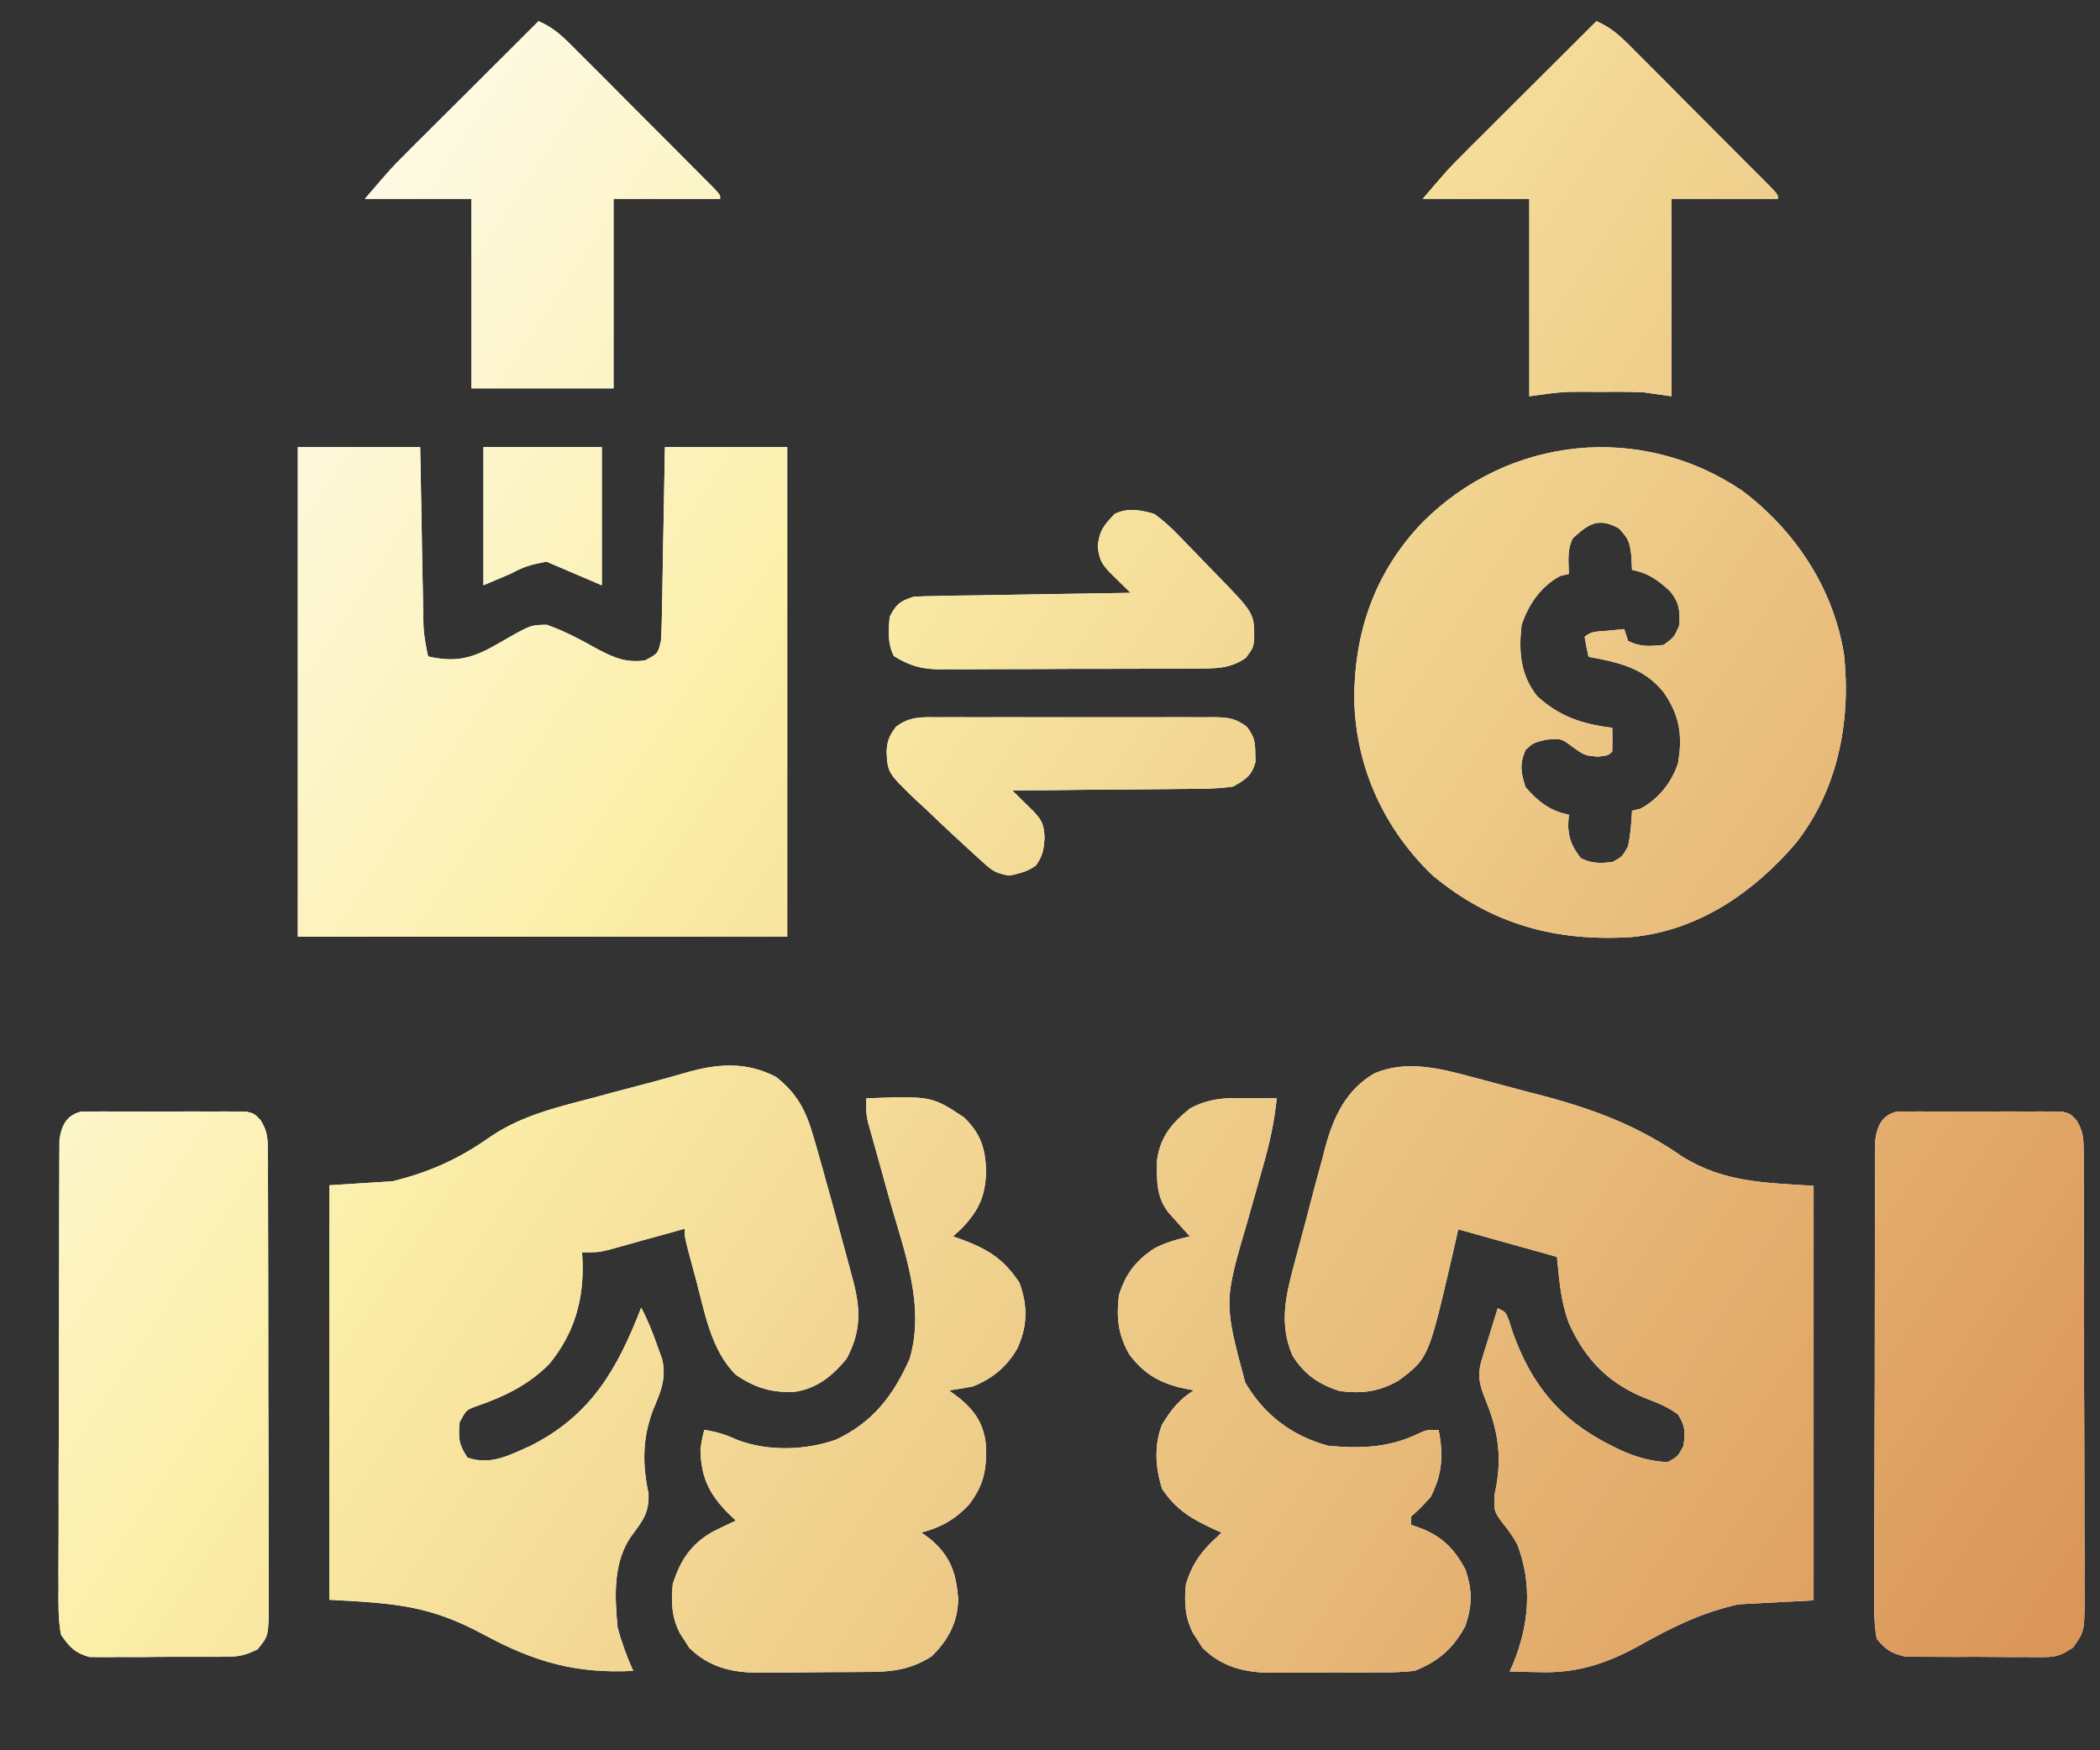
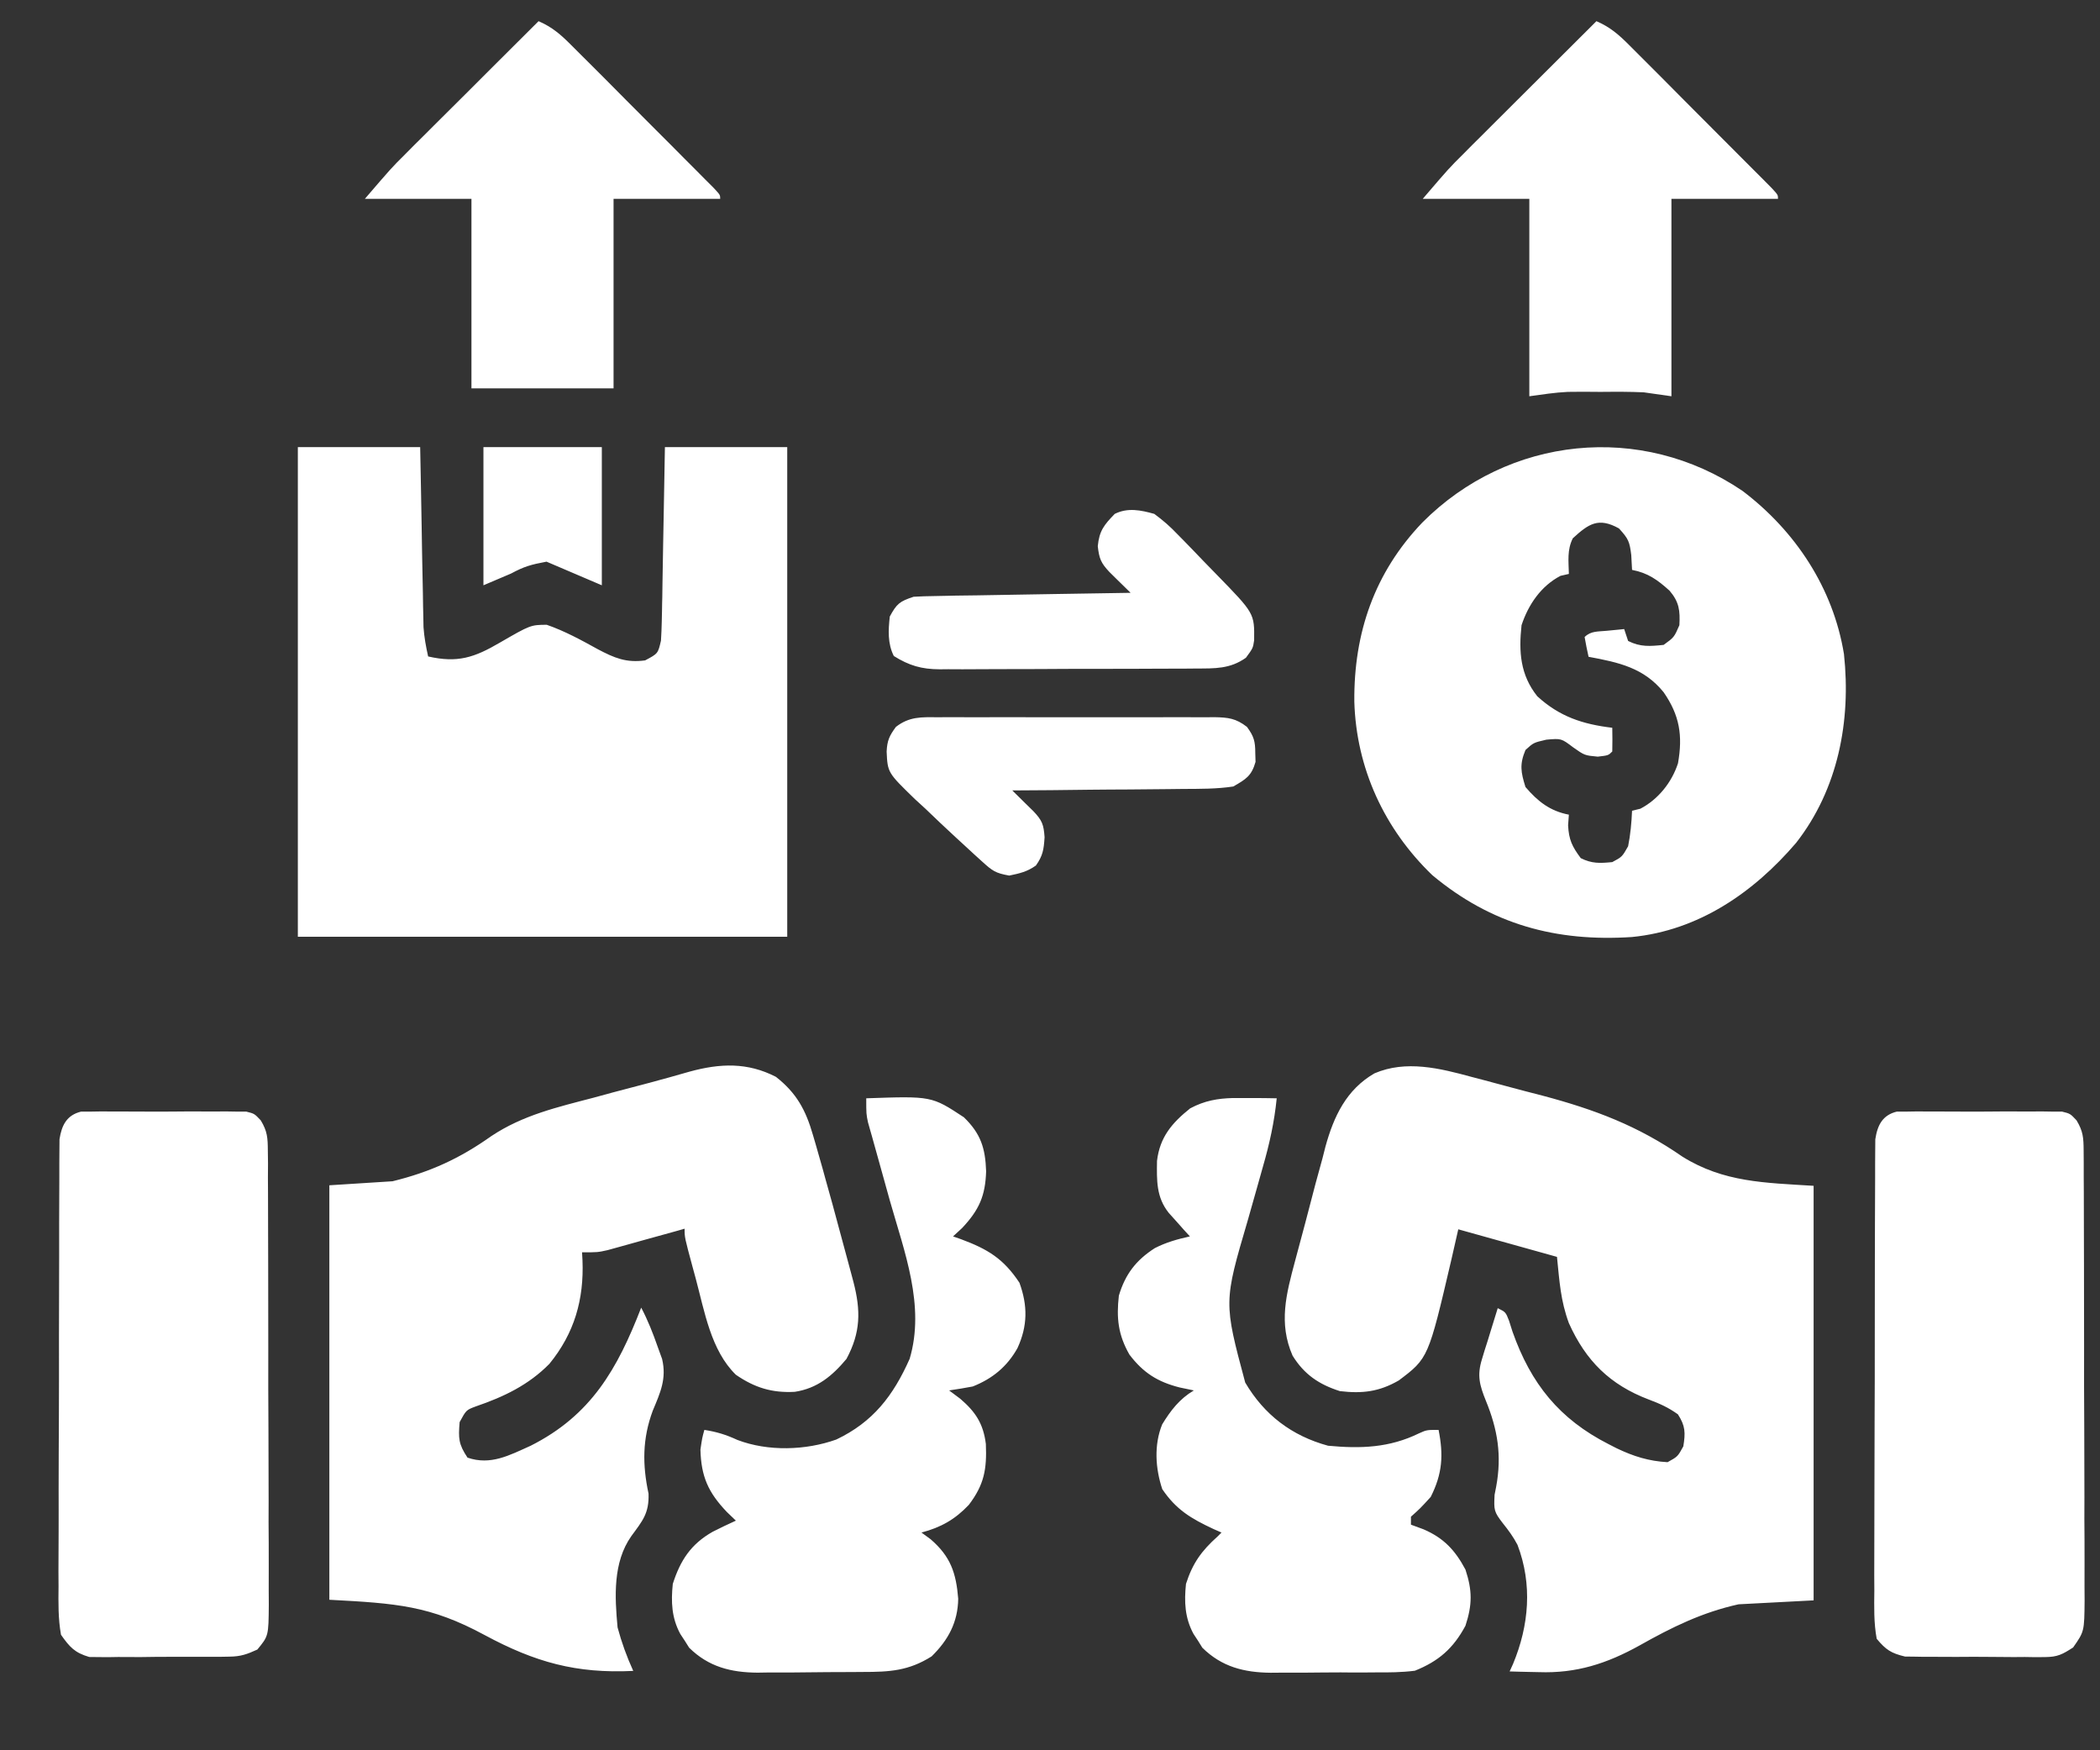
<svg xmlns="http://www.w3.org/2000/svg" width="24" height="20" viewBox="0 0 24 20" fill="none">
  <rect x="0" y="0" width="24" height="20" fill="#333333" stroke="none" />
  <path d="M14.591 12.55C14.564 12.82 14.509 13.069 14.434 13.329C14.411 13.409 14.389 13.491 14.366 13.571C14.331 13.696 14.296 13.821 14.26 13.945C13.985 14.88 13.985 14.88 14.231 15.798C14.448 16.167 14.763 16.407 15.178 16.52C15.551 16.555 15.879 16.544 16.218 16.378C16.305 16.339 16.306 16.339 16.441 16.339C16.498 16.627 16.485 16.84 16.351 17.105C16.23 17.238 16.229 17.238 16.125 17.331V17.422C16.172 17.439 16.22 17.456 16.269 17.475C16.5 17.575 16.629 17.712 16.748 17.935C16.827 18.174 16.827 18.337 16.748 18.577C16.609 18.836 16.442 18.982 16.17 19.091C16.021 19.11 15.873 19.111 15.723 19.11C15.68 19.111 15.637 19.111 15.593 19.111C15.503 19.112 15.412 19.111 15.322 19.11C15.184 19.11 15.047 19.112 14.909 19.113C14.822 19.113 14.734 19.113 14.646 19.113C14.605 19.114 14.564 19.114 14.522 19.114C14.218 19.111 13.963 19.047 13.741 18.828C13.725 18.802 13.708 18.776 13.692 18.749C13.675 18.723 13.657 18.697 13.64 18.67C13.54 18.485 13.533 18.303 13.554 18.099C13.63 17.862 13.731 17.722 13.915 17.557L13.96 17.512C13.93 17.499 13.9 17.485 13.869 17.472C13.612 17.352 13.443 17.252 13.283 17.016C13.204 16.778 13.187 16.511 13.282 16.276C13.38 16.116 13.48 15.985 13.644 15.888C13.563 15.871 13.563 15.871 13.481 15.854C13.23 15.79 13.066 15.687 12.908 15.479C12.778 15.252 12.758 15.06 12.787 14.805C12.86 14.56 12.984 14.399 13.198 14.262C13.329 14.195 13.456 14.16 13.599 14.128C13.577 14.104 13.554 14.079 13.531 14.054C13.503 14.021 13.473 13.989 13.444 13.956C13.401 13.909 13.401 13.908 13.357 13.859C13.213 13.679 13.22 13.486 13.223 13.265C13.255 12.994 13.394 12.831 13.602 12.665C13.768 12.576 13.918 12.552 14.087 12.547H14.36C14.437 12.547 14.514 12.549 14.591 12.55ZM9.9 12.55C10.647 12.524 10.647 12.524 11.016 12.767C11.209 12.954 11.261 13.12 11.27 13.384C11.261 13.666 11.19 13.825 10.996 14.032C10.962 14.064 10.927 14.095 10.892 14.128C10.922 14.138 10.952 14.149 10.983 14.16C11.287 14.273 11.469 14.382 11.651 14.658C11.746 14.919 11.745 15.151 11.628 15.405C11.51 15.616 11.342 15.754 11.117 15.843C11.028 15.86 10.937 15.875 10.847 15.888C10.889 15.919 10.931 15.951 10.974 15.983C11.148 16.132 11.238 16.267 11.267 16.5C11.279 16.789 11.248 16.965 11.072 17.196C10.915 17.362 10.754 17.453 10.531 17.512C10.566 17.537 10.6 17.562 10.635 17.588C10.865 17.786 10.927 17.975 10.951 18.268C10.947 18.537 10.837 18.741 10.647 18.927C10.384 19.093 10.166 19.105 9.862 19.105C9.798 19.106 9.797 19.106 9.732 19.106C9.641 19.107 9.551 19.107 9.46 19.107C9.322 19.108 9.185 19.11 9.047 19.111C8.959 19.112 8.871 19.111 8.782 19.111C8.721 19.112 8.721 19.112 8.658 19.113C8.354 19.111 8.098 19.047 7.876 18.828C7.86 18.802 7.844 18.776 7.827 18.75C7.81 18.724 7.792 18.698 7.775 18.671C7.675 18.486 7.668 18.303 7.689 18.099C7.775 17.83 7.896 17.644 8.145 17.503C8.233 17.459 8.32 17.416 8.41 17.376C8.376 17.344 8.342 17.311 8.307 17.277C8.093 17.053 8.013 16.871 8.005 16.564C8.025 16.429 8.025 16.429 8.05 16.339C8.191 16.361 8.298 16.394 8.428 16.454C8.777 16.587 9.209 16.574 9.558 16.449C9.978 16.249 10.209 15.948 10.396 15.527C10.576 14.921 10.335 14.302 10.17 13.72C10.131 13.581 10.092 13.442 10.054 13.303C10.03 13.217 10.006 13.131 9.982 13.045C9.971 13.006 9.961 12.967 9.949 12.928C9.935 12.877 9.935 12.877 9.92 12.825C9.9 12.73 9.9 12.73 9.9 12.55ZM15.708 12.265C16.068 12.11 16.457 12.207 16.82 12.306C16.863 12.317 16.906 12.328 16.95 12.34C17.041 12.364 17.131 12.389 17.222 12.413C17.359 12.45 17.497 12.486 17.634 12.521C18.227 12.679 18.721 12.865 19.228 13.217C19.7 13.511 20.169 13.515 20.727 13.55V18.287C20.444 18.302 20.161 18.317 19.869 18.332C19.453 18.424 19.109 18.593 18.74 18.801C18.366 19.009 18.015 19.123 17.585 19.107C17.553 19.107 17.521 19.106 17.488 19.105C17.409 19.104 17.331 19.101 17.253 19.099C17.266 19.07 17.279 19.042 17.292 19.013C17.475 18.573 17.515 18.105 17.343 17.653C17.295 17.561 17.239 17.485 17.174 17.404C17.074 17.274 17.072 17.257 17.081 17.08C17.087 17.05 17.093 17.019 17.099 16.988C17.165 16.633 17.117 16.336 16.981 16.005C16.909 15.827 16.879 15.716 16.937 15.53C16.947 15.496 16.957 15.462 16.968 15.427C16.979 15.392 16.991 15.357 17.002 15.321C17.013 15.286 17.024 15.25 17.035 15.213C17.062 15.125 17.09 15.036 17.117 14.948C17.208 14.993 17.208 14.994 17.246 15.091C17.266 15.153 17.266 15.153 17.286 15.217C17.496 15.812 17.822 16.216 18.384 16.502C18.414 16.517 18.445 16.533 18.476 16.549C18.668 16.641 18.842 16.696 19.058 16.708C19.174 16.644 19.174 16.644 19.238 16.527C19.263 16.372 19.262 16.294 19.176 16.161C19.063 16.081 18.971 16.04 18.843 15.992C18.401 15.824 18.124 15.551 17.93 15.119C17.835 14.861 17.823 14.646 17.794 14.362C17.422 14.258 17.05 14.154 16.666 14.047C16.64 14.161 16.614 14.276 16.587 14.394C16.324 15.52 16.323 15.52 15.986 15.774C15.761 15.904 15.568 15.926 15.313 15.896C15.075 15.82 14.905 15.706 14.772 15.49C14.61 15.119 14.7 14.786 14.8 14.412C14.812 14.365 14.825 14.318 14.838 14.27C14.864 14.171 14.891 14.073 14.917 13.975C14.957 13.825 14.996 13.675 15.035 13.524C15.061 13.428 15.088 13.332 15.114 13.236C15.125 13.192 15.136 13.147 15.148 13.102C15.243 12.757 15.387 12.45 15.708 12.265ZM7.882 12.245C8.23 12.15 8.542 12.137 8.868 12.305C9.104 12.49 9.209 12.685 9.291 12.97C9.305 13.016 9.305 13.017 9.319 13.065C9.347 13.164 9.376 13.264 9.404 13.363C9.417 13.412 9.417 13.412 9.431 13.462C9.487 13.659 9.541 13.857 9.594 14.056C9.621 14.157 9.648 14.258 9.676 14.359C9.693 14.425 9.711 14.49 9.729 14.556C9.741 14.6 9.741 14.6 9.753 14.646C9.839 14.976 9.837 15.225 9.674 15.528C9.511 15.723 9.34 15.865 9.083 15.904C8.823 15.918 8.625 15.857 8.41 15.709C8.124 15.43 8.052 14.984 7.951 14.609C7.939 14.564 7.927 14.519 7.914 14.473C7.825 14.142 7.824 14.142 7.824 14.04C7.795 14.048 7.766 14.056 7.737 14.065C7.604 14.101 7.471 14.138 7.339 14.175C7.293 14.188 7.248 14.201 7.2 14.214C7.156 14.226 7.112 14.238 7.067 14.251C7.006 14.268 7.005 14.268 6.944 14.285C6.832 14.31 6.832 14.31 6.652 14.31C6.654 14.341 6.655 14.37 6.657 14.401C6.675 14.848 6.565 15.234 6.279 15.584C6.04 15.827 5.756 15.962 5.437 16.071C5.328 16.112 5.328 16.112 5.253 16.25C5.238 16.434 5.239 16.5 5.343 16.656C5.608 16.747 5.822 16.629 6.065 16.52C6.755 16.172 7.055 15.646 7.328 14.942C7.405 15.088 7.463 15.236 7.517 15.391C7.541 15.459 7.542 15.459 7.567 15.529C7.62 15.755 7.547 15.912 7.46 16.12C7.341 16.441 7.341 16.736 7.412 17.068C7.419 17.293 7.344 17.377 7.215 17.553C7.004 17.853 7.025 18.244 7.058 18.596C7.104 18.768 7.163 18.93 7.237 19.093C6.586 19.125 6.116 18.994 5.54 18.684C4.915 18.346 4.532 18.321 3.764 18.28V13.544C4.002 13.529 4.24 13.513 4.486 13.498C4.918 13.392 5.254 13.238 5.615 12.982C5.975 12.742 6.371 12.651 6.784 12.543C6.856 12.524 6.928 12.504 7 12.484C7.138 12.447 7.276 12.411 7.414 12.375C7.571 12.334 7.726 12.289 7.882 12.245ZM2.704 12.702C2.74 12.702 2.777 12.702 2.814 12.702C2.908 12.725 2.908 12.726 2.98 12.802C3.056 12.927 3.06 13.002 3.061 13.148C3.061 13.196 3.062 13.246 3.063 13.296C3.062 13.376 3.062 13.376 3.062 13.458C3.062 13.514 3.062 13.571 3.063 13.629C3.064 13.784 3.064 13.938 3.064 14.093C3.064 14.222 3.064 14.352 3.065 14.481C3.066 14.786 3.066 15.091 3.066 15.396C3.065 15.71 3.066 16.025 3.068 16.34C3.069 16.61 3.07 16.88 3.07 17.15C3.069 17.311 3.069 17.473 3.071 17.634C3.072 17.814 3.071 17.994 3.071 18.174C3.071 18.227 3.072 18.281 3.072 18.336C3.069 18.694 3.069 18.694 2.941 18.849C2.823 18.903 2.75 18.929 2.621 18.93C2.566 18.931 2.566 18.931 2.509 18.932H2.003C1.87 18.931 1.737 18.933 1.605 18.935C1.52 18.935 1.435 18.934 1.351 18.934C1.311 18.934 1.272 18.935 1.232 18.936C1.194 18.935 1.157 18.935 1.118 18.935C1.086 18.934 1.053 18.934 1.02 18.934C0.854 18.885 0.797 18.822 0.697 18.68C0.664 18.496 0.667 18.314 0.669 18.127C0.669 18.071 0.668 18.015 0.668 17.957C0.668 17.804 0.669 17.65 0.67 17.497C0.671 17.337 0.67 17.176 0.67 17.016C0.67 16.746 0.672 16.476 0.673 16.206C0.675 15.894 0.674 15.582 0.674 15.271C0.674 14.97 0.675 14.67 0.676 14.37C0.676 14.242 0.676 14.115 0.676 13.987C0.676 13.809 0.677 13.631 0.678 13.453C0.678 13.4 0.678 13.347 0.678 13.292C0.678 13.244 0.678 13.195 0.679 13.146C0.679 13.103 0.68 13.061 0.68 13.018C0.705 12.857 0.763 12.742 0.927 12.702C0.981 12.702 0.981 12.702 1.036 12.702C1.077 12.702 1.118 12.701 1.16 12.7C1.227 12.701 1.227 12.701 1.295 12.701C1.341 12.701 1.386 12.701 1.433 12.701C1.529 12.701 1.626 12.701 1.722 12.702C1.869 12.703 2.017 12.701 2.164 12.7C2.258 12.7 2.352 12.701 2.446 12.701C2.49 12.701 2.534 12.701 2.579 12.7C2.62 12.701 2.662 12.702 2.704 12.702ZM23.455 12.702C23.491 12.702 23.528 12.702 23.566 12.702C23.659 12.725 23.66 12.725 23.732 12.802C23.807 12.927 23.812 13 23.813 13.146C23.813 13.194 23.813 13.242 23.814 13.292C23.814 13.371 23.814 13.372 23.814 13.453C23.814 13.509 23.814 13.565 23.815 13.622C23.816 13.775 23.816 13.93 23.816 14.083C23.816 14.211 23.816 14.339 23.817 14.467C23.817 14.769 23.818 15.072 23.818 15.374C23.817 15.686 23.818 15.998 23.82 16.31C23.821 16.577 23.822 16.845 23.822 17.112C23.821 17.272 23.821 17.433 23.823 17.593C23.824 17.771 23.823 17.949 23.823 18.127C23.823 18.18 23.824 18.233 23.824 18.287C23.821 18.643 23.82 18.643 23.693 18.825C23.571 18.904 23.515 18.934 23.373 18.935C23.336 18.935 23.299 18.935 23.261 18.936C23.221 18.935 23.181 18.934 23.141 18.934C23.079 18.934 23.079 18.934 23.016 18.935C22.929 18.934 22.842 18.934 22.755 18.933C22.622 18.931 22.489 18.932 22.357 18.933C22.272 18.932 22.187 18.932 22.103 18.932C22.063 18.932 22.023 18.931 21.983 18.932C21.946 18.931 21.909 18.93 21.87 18.93C21.822 18.929 21.821 18.929 21.772 18.929C21.613 18.891 21.554 18.853 21.448 18.726C21.414 18.542 21.419 18.36 21.421 18.174C21.421 18.117 21.42 18.06 21.42 18.002C21.42 17.847 21.42 17.693 21.421 17.538C21.422 17.376 21.422 17.214 21.422 17.052C21.422 16.78 21.423 16.507 21.424 16.235C21.426 15.921 21.426 15.606 21.426 15.291C21.426 14.989 21.426 14.686 21.427 14.384C21.427 14.255 21.428 14.126 21.428 13.997C21.428 13.817 21.429 13.638 21.43 13.458C21.43 13.405 21.43 13.351 21.43 13.296C21.43 13.247 21.43 13.198 21.431 13.148C21.431 13.105 21.432 13.062 21.432 13.019C21.456 12.858 21.514 12.742 21.678 12.702C21.732 12.702 21.733 12.702 21.788 12.702C21.829 12.702 21.87 12.701 21.912 12.7C21.979 12.701 21.979 12.701 22.047 12.701C22.093 12.701 22.138 12.701 22.185 12.701C22.281 12.701 22.378 12.701 22.474 12.702C22.621 12.703 22.769 12.701 22.916 12.7C23.01 12.7 23.103 12.701 23.197 12.701C23.241 12.701 23.286 12.701 23.331 12.7C23.372 12.701 23.413 12.702 23.455 12.702ZM16.255 5.971C17.239 4.982 18.755 4.823 19.914 5.609C20.518 6.066 20.951 6.719 21.074 7.475C21.156 8.237 21.007 9.017 20.527 9.631C20.041 10.199 19.412 10.632 18.652 10.707C17.787 10.764 17.046 10.565 16.369 10C15.82 9.472 15.5 8.777 15.478 8.017C15.471 7.232 15.709 6.542 16.255 5.971ZM4.811 5.575C4.814 5.724 4.816 5.874 4.819 6.022C4.821 6.126 4.823 6.23 4.824 6.333C4.827 6.482 4.83 6.631 4.833 6.779C4.834 6.825 4.834 6.872 4.835 6.92C4.836 6.963 4.837 7.006 4.838 7.051C4.839 7.108 4.839 7.108 4.84 7.166C4.848 7.281 4.868 7.389 4.893 7.501C5.229 7.578 5.421 7.514 5.713 7.343C6.064 7.14 6.065 7.141 6.248 7.139C6.455 7.211 6.643 7.314 6.835 7.42C7.021 7.518 7.157 7.576 7.373 7.546C7.52 7.468 7.52 7.468 7.554 7.32C7.559 7.248 7.561 7.175 7.563 7.103C7.564 7.058 7.565 7.013 7.566 6.968C7.566 6.92 7.568 6.872 7.569 6.823C7.57 6.75 7.57 6.75 7.571 6.676C7.574 6.52 7.577 6.363 7.579 6.207C7.581 6.101 7.583 5.995 7.585 5.889C7.59 5.629 7.594 5.369 7.599 5.109H8.997V10.704H3.404V5.109H4.802C4.805 5.263 4.808 5.417 4.811 5.575ZM13.879 8.195C14.037 8.198 14.124 8.208 14.251 8.306C14.33 8.414 14.346 8.47 14.346 8.604C14.347 8.637 14.348 8.671 14.349 8.706C14.303 8.867 14.24 8.903 14.095 8.987C13.904 9.016 13.713 9.014 13.52 9.015C13.464 9.015 13.408 9.016 13.351 9.017C13.203 9.018 13.056 9.02 12.908 9.021C12.758 9.021 12.606 9.023 12.455 9.024C12.16 9.028 11.864 9.031 11.569 9.032C11.591 9.054 11.613 9.075 11.636 9.098C11.665 9.126 11.694 9.155 11.724 9.185C11.752 9.213 11.781 9.241 11.811 9.27C11.91 9.375 11.928 9.421 11.938 9.567C11.929 9.707 11.919 9.777 11.839 9.89C11.739 9.961 11.655 9.98 11.534 10.005C11.376 9.977 11.342 9.951 11.227 9.847C11.195 9.818 11.164 9.789 11.131 9.76C11.097 9.728 11.063 9.697 11.027 9.664C10.973 9.615 10.973 9.614 10.917 9.563C10.802 9.457 10.689 9.35 10.576 9.241C10.537 9.205 10.498 9.169 10.457 9.132C10.145 8.829 10.144 8.829 10.133 8.588C10.139 8.462 10.164 8.408 10.239 8.306C10.393 8.187 10.53 8.194 10.716 8.196C10.753 8.196 10.79 8.196 10.827 8.195C10.948 8.195 11.069 8.196 11.191 8.196C11.275 8.196 11.359 8.196 11.444 8.195C11.62 8.195 11.796 8.195 11.973 8.196H13.174C13.258 8.196 13.341 8.196 13.425 8.195C13.541 8.195 13.658 8.195 13.775 8.196C13.809 8.196 13.844 8.196 13.879 8.195ZM18.502 6.038C18.268 5.908 18.156 5.985 17.975 6.151C17.908 6.285 17.927 6.411 17.93 6.558C17.898 6.565 17.867 6.572 17.834 6.58C17.612 6.696 17.467 6.908 17.389 7.144C17.356 7.447 17.374 7.712 17.569 7.956C17.823 8.189 18.089 8.276 18.426 8.316C18.428 8.407 18.428 8.497 18.426 8.587C18.381 8.632 18.381 8.632 18.26 8.646C18.11 8.632 18.11 8.632 17.978 8.539C17.843 8.437 17.843 8.437 17.673 8.452C17.526 8.486 17.526 8.486 17.434 8.57C17.365 8.734 17.381 8.824 17.434 8.993C17.575 9.158 17.715 9.268 17.93 9.309C17.927 9.349 17.924 9.389 17.921 9.431C17.93 9.597 17.967 9.673 18.066 9.806C18.193 9.869 18.284 9.865 18.426 9.851C18.539 9.791 18.539 9.79 18.607 9.67C18.634 9.535 18.646 9.401 18.652 9.264C18.683 9.256 18.715 9.249 18.747 9.241C18.95 9.135 19.106 8.941 19.177 8.722C19.233 8.405 19.196 8.174 19.013 7.91C18.786 7.63 18.5 7.569 18.155 7.505C18.138 7.43 18.123 7.355 18.11 7.279C18.182 7.208 18.263 7.218 18.361 7.208C18.417 7.202 18.417 7.203 18.474 7.197C18.503 7.195 18.532 7.191 18.562 7.188C18.577 7.233 18.591 7.278 18.607 7.324C18.748 7.395 18.858 7.385 19.013 7.369C19.133 7.282 19.133 7.282 19.193 7.144C19.202 6.978 19.191 6.878 19.08 6.749C18.943 6.626 18.835 6.547 18.652 6.512C18.649 6.456 18.646 6.4 18.643 6.343C18.624 6.19 18.612 6.157 18.502 6.038ZM12.74 5.872C12.889 5.798 13.037 5.829 13.192 5.872C13.297 5.95 13.374 6.017 13.462 6.11C13.497 6.146 13.498 6.146 13.533 6.182C13.607 6.257 13.68 6.334 13.753 6.41C13.803 6.461 13.853 6.513 13.903 6.564C14.336 7.008 14.337 7.008 14.333 7.316C14.32 7.405 14.32 7.406 14.239 7.516C14.057 7.645 13.884 7.638 13.67 7.639C13.636 7.639 13.602 7.639 13.568 7.64C13.455 7.64 13.343 7.64 13.231 7.641C13.153 7.641 13.074 7.641 12.996 7.642C12.833 7.642 12.669 7.642 12.505 7.643C12.296 7.643 12.086 7.643 11.877 7.645C11.716 7.645 11.554 7.646 11.393 7.646C11.316 7.647 11.238 7.647 11.161 7.647C11.053 7.648 10.945 7.648 10.837 7.647C10.805 7.648 10.773 7.648 10.74 7.648C10.533 7.647 10.391 7.606 10.215 7.496C10.143 7.352 10.152 7.201 10.169 7.045C10.248 6.899 10.281 6.872 10.441 6.819C10.521 6.814 10.602 6.812 10.683 6.811C10.732 6.81 10.783 6.809 10.834 6.808C10.888 6.807 10.941 6.805 10.996 6.805C11.051 6.804 11.106 6.804 11.162 6.803C11.338 6.8 11.514 6.797 11.69 6.794C11.808 6.792 11.927 6.79 12.046 6.788C12.338 6.783 12.629 6.779 12.921 6.774C12.899 6.753 12.877 6.73 12.854 6.708C12.825 6.68 12.796 6.651 12.766 6.622C12.737 6.594 12.709 6.565 12.679 6.536C12.582 6.433 12.562 6.383 12.546 6.241C12.563 6.065 12.618 5.998 12.74 5.872ZM6.878 6.688C6.67 6.599 6.461 6.51 6.246 6.418C6.065 6.452 5.991 6.473 5.84 6.554C5.736 6.598 5.632 6.643 5.525 6.688V5.109H6.878V6.688ZM18.245 0.242C18.4 0.309 18.501 0.396 18.62 0.516C18.658 0.553 18.695 0.592 18.735 0.631L18.985 0.881C19.073 0.969 19.16 1.058 19.248 1.146C19.361 1.26 19.475 1.374 19.588 1.487L20.036 1.936C20.074 1.973 20.111 2.011 20.15 2.05C20.183 2.083 20.215 2.116 20.249 2.15C20.32 2.227 20.32 2.227 20.32 2.272H19.102V4.528C18.998 4.513 18.894 4.499 18.786 4.483C18.708 4.48 18.629 4.477 18.55 4.477C18.486 4.476 18.486 4.477 18.421 4.477C18.356 4.477 18.356 4.477 18.29 4.478C18.247 4.477 18.204 4.477 18.159 4.477C18.117 4.477 18.074 4.476 18.03 4.477C17.993 4.477 17.955 4.477 17.916 4.478C17.77 4.485 17.623 4.508 17.478 4.528V2.272H16.26C16.564 1.917 16.565 1.917 16.719 1.764C16.753 1.729 16.787 1.695 16.823 1.659C16.858 1.623 16.895 1.588 16.932 1.551C16.97 1.513 17.007 1.475 17.046 1.437C17.165 1.318 17.285 1.199 17.404 1.08C17.486 0.999 17.567 0.917 17.649 0.836C17.847 0.638 18.047 0.44 18.245 0.242ZM6.155 0.242C6.31 0.309 6.411 0.397 6.529 0.516L6.895 0.881C6.983 0.969 7.07 1.058 7.158 1.146C7.271 1.26 7.385 1.374 7.498 1.487C7.606 1.595 7.715 1.703 7.822 1.812C7.863 1.852 7.904 1.894 7.946 1.936C7.983 1.973 8.02 2.011 8.059 2.05C8.092 2.083 8.125 2.116 8.159 2.15C8.23 2.227 8.231 2.227 8.231 2.272H7.012V4.438H5.388V2.272H4.17C4.475 1.917 4.475 1.917 4.629 1.764C4.663 1.729 4.697 1.695 4.733 1.659C4.769 1.623 4.805 1.588 4.842 1.551C4.88 1.513 4.917 1.475 4.956 1.437C5.076 1.318 5.195 1.199 5.315 1.08C5.396 0.999 5.477 0.917 5.559 0.836C5.757 0.638 5.957 0.44 6.155 0.242Z" fill="white" />
-   <path d="M14.591 12.55C14.564 12.82 14.509 13.069 14.434 13.329C14.411 13.409 14.389 13.491 14.366 13.571C14.331 13.696 14.296 13.821 14.26 13.945C13.985 14.88 13.985 14.88 14.231 15.798C14.448 16.167 14.763 16.407 15.178 16.52C15.551 16.555 15.879 16.544 16.218 16.378C16.305 16.339 16.306 16.339 16.441 16.339C16.498 16.627 16.485 16.84 16.351 17.105C16.23 17.238 16.229 17.238 16.125 17.331V17.422C16.172 17.439 16.22 17.456 16.269 17.475C16.5 17.575 16.629 17.712 16.748 17.935C16.827 18.174 16.827 18.337 16.748 18.577C16.609 18.836 16.442 18.982 16.17 19.091C16.021 19.11 15.873 19.111 15.723 19.11C15.68 19.111 15.637 19.111 15.593 19.111C15.503 19.112 15.412 19.111 15.322 19.11C15.184 19.11 15.047 19.112 14.909 19.113C14.822 19.113 14.734 19.113 14.646 19.113C14.605 19.114 14.564 19.114 14.522 19.114C14.218 19.111 13.963 19.047 13.741 18.828C13.725 18.802 13.708 18.776 13.692 18.749C13.675 18.723 13.657 18.697 13.64 18.67C13.54 18.485 13.533 18.303 13.554 18.099C13.63 17.862 13.731 17.722 13.915 17.557L13.96 17.512C13.93 17.499 13.9 17.485 13.869 17.472C13.612 17.352 13.443 17.252 13.283 17.016C13.204 16.778 13.187 16.511 13.282 16.276C13.38 16.116 13.48 15.985 13.644 15.888C13.563 15.871 13.563 15.871 13.481 15.854C13.23 15.79 13.066 15.687 12.908 15.479C12.778 15.252 12.758 15.06 12.787 14.805C12.86 14.56 12.984 14.399 13.198 14.262C13.329 14.195 13.456 14.16 13.599 14.128C13.577 14.104 13.554 14.079 13.531 14.054C13.503 14.021 13.473 13.989 13.444 13.956C13.401 13.909 13.401 13.908 13.357 13.859C13.213 13.679 13.22 13.486 13.223 13.265C13.255 12.994 13.394 12.831 13.602 12.665C13.768 12.576 13.918 12.552 14.087 12.547H14.36C14.437 12.547 14.514 12.549 14.591 12.55ZM9.9 12.55C10.647 12.524 10.647 12.524 11.016 12.767C11.209 12.954 11.261 13.12 11.27 13.384C11.261 13.666 11.19 13.825 10.996 14.032C10.962 14.064 10.927 14.095 10.892 14.128C10.922 14.138 10.952 14.149 10.983 14.16C11.287 14.273 11.469 14.382 11.651 14.658C11.746 14.919 11.745 15.151 11.628 15.405C11.51 15.616 11.342 15.754 11.117 15.843C11.028 15.86 10.937 15.875 10.847 15.888C10.889 15.919 10.931 15.951 10.974 15.983C11.148 16.132 11.238 16.267 11.267 16.5C11.279 16.789 11.248 16.965 11.072 17.196C10.915 17.362 10.754 17.453 10.531 17.512C10.566 17.537 10.6 17.562 10.635 17.588C10.865 17.786 10.927 17.975 10.951 18.268C10.947 18.537 10.837 18.741 10.647 18.927C10.384 19.093 10.166 19.105 9.862 19.105C9.798 19.106 9.797 19.106 9.732 19.106C9.641 19.107 9.551 19.107 9.46 19.107C9.322 19.108 9.185 19.11 9.047 19.111C8.959 19.112 8.871 19.111 8.782 19.111C8.721 19.112 8.721 19.112 8.658 19.113C8.354 19.111 8.098 19.047 7.876 18.828C7.86 18.802 7.844 18.776 7.827 18.75C7.81 18.724 7.792 18.698 7.775 18.671C7.675 18.486 7.668 18.303 7.689 18.099C7.775 17.83 7.896 17.644 8.145 17.503C8.233 17.459 8.32 17.416 8.41 17.376C8.376 17.344 8.342 17.311 8.307 17.277C8.093 17.053 8.013 16.871 8.005 16.564C8.025 16.429 8.025 16.429 8.05 16.339C8.191 16.361 8.298 16.394 8.428 16.454C8.777 16.587 9.209 16.574 9.558 16.449C9.978 16.249 10.209 15.948 10.396 15.527C10.576 14.921 10.335 14.302 10.17 13.72C10.131 13.581 10.092 13.442 10.054 13.303C10.03 13.217 10.006 13.131 9.982 13.045C9.971 13.006 9.961 12.967 9.949 12.928C9.935 12.877 9.935 12.877 9.92 12.825C9.9 12.73 9.9 12.73 9.9 12.55ZM15.708 12.265C16.068 12.11 16.457 12.207 16.82 12.306C16.863 12.317 16.906 12.328 16.95 12.34C17.041 12.364 17.131 12.389 17.222 12.413C17.359 12.45 17.497 12.486 17.634 12.521C18.227 12.679 18.721 12.865 19.228 13.217C19.7 13.511 20.169 13.515 20.727 13.55V18.287C20.444 18.302 20.161 18.317 19.869 18.332C19.453 18.424 19.109 18.593 18.74 18.801C18.366 19.009 18.015 19.123 17.585 19.107C17.553 19.107 17.521 19.106 17.488 19.105C17.409 19.104 17.331 19.101 17.253 19.099C17.266 19.07 17.279 19.042 17.292 19.013C17.475 18.573 17.515 18.105 17.343 17.653C17.295 17.561 17.239 17.485 17.174 17.404C17.074 17.274 17.072 17.257 17.081 17.08C17.087 17.05 17.093 17.019 17.099 16.988C17.165 16.633 17.117 16.336 16.981 16.005C16.909 15.827 16.879 15.716 16.937 15.53C16.947 15.496 16.957 15.462 16.968 15.427C16.979 15.392 16.991 15.357 17.002 15.321C17.013 15.286 17.024 15.25 17.035 15.213C17.062 15.125 17.09 15.036 17.117 14.948C17.208 14.993 17.208 14.994 17.246 15.091C17.266 15.153 17.266 15.153 17.286 15.217C17.496 15.812 17.822 16.216 18.384 16.502C18.414 16.517 18.445 16.533 18.476 16.549C18.668 16.641 18.842 16.696 19.058 16.708C19.174 16.644 19.174 16.644 19.238 16.527C19.263 16.372 19.262 16.294 19.176 16.161C19.063 16.081 18.971 16.04 18.843 15.992C18.401 15.824 18.124 15.551 17.93 15.119C17.835 14.861 17.823 14.646 17.794 14.362C17.422 14.258 17.05 14.154 16.666 14.047C16.64 14.161 16.614 14.276 16.587 14.394C16.324 15.52 16.323 15.52 15.986 15.774C15.761 15.904 15.568 15.926 15.313 15.896C15.075 15.82 14.905 15.706 14.772 15.49C14.61 15.119 14.7 14.786 14.8 14.412C14.812 14.365 14.825 14.318 14.838 14.27C14.864 14.171 14.891 14.073 14.917 13.975C14.957 13.825 14.996 13.675 15.035 13.524C15.061 13.428 15.088 13.332 15.114 13.236C15.125 13.192 15.136 13.147 15.148 13.102C15.243 12.757 15.387 12.45 15.708 12.265ZM7.882 12.245C8.23 12.15 8.542 12.137 8.868 12.305C9.104 12.49 9.209 12.685 9.291 12.97C9.305 13.016 9.305 13.017 9.319 13.065C9.347 13.164 9.376 13.264 9.404 13.363C9.417 13.412 9.417 13.412 9.431 13.462C9.487 13.659 9.541 13.857 9.594 14.056C9.621 14.157 9.648 14.258 9.676 14.359C9.693 14.425 9.711 14.49 9.729 14.556C9.741 14.6 9.741 14.6 9.753 14.646C9.839 14.976 9.837 15.225 9.674 15.528C9.511 15.723 9.34 15.865 9.083 15.904C8.823 15.918 8.625 15.857 8.41 15.709C8.124 15.43 8.052 14.984 7.951 14.609C7.939 14.564 7.927 14.519 7.914 14.473C7.825 14.142 7.824 14.142 7.824 14.04C7.795 14.048 7.766 14.056 7.737 14.065C7.604 14.101 7.471 14.138 7.339 14.175C7.293 14.188 7.248 14.201 7.2 14.214C7.156 14.226 7.112 14.238 7.067 14.251C7.006 14.268 7.005 14.268 6.944 14.285C6.832 14.31 6.832 14.31 6.652 14.31C6.654 14.341 6.655 14.37 6.657 14.401C6.675 14.848 6.565 15.234 6.279 15.584C6.04 15.827 5.756 15.962 5.437 16.071C5.328 16.112 5.328 16.112 5.253 16.25C5.238 16.434 5.239 16.5 5.343 16.656C5.608 16.747 5.822 16.629 6.065 16.52C6.755 16.172 7.055 15.646 7.328 14.942C7.405 15.088 7.463 15.236 7.517 15.391C7.541 15.459 7.542 15.459 7.567 15.529C7.62 15.755 7.547 15.912 7.46 16.12C7.341 16.441 7.341 16.736 7.412 17.068C7.419 17.293 7.344 17.377 7.215 17.553C7.004 17.853 7.025 18.244 7.058 18.596C7.104 18.768 7.163 18.93 7.237 19.093C6.586 19.125 6.116 18.994 5.54 18.684C4.915 18.346 4.532 18.321 3.764 18.28V13.544C4.002 13.529 4.24 13.513 4.486 13.498C4.918 13.392 5.254 13.238 5.615 12.982C5.975 12.742 6.371 12.651 6.784 12.543C6.856 12.524 6.928 12.504 7 12.484C7.138 12.447 7.276 12.411 7.414 12.375C7.571 12.334 7.726 12.289 7.882 12.245ZM2.704 12.702C2.74 12.702 2.777 12.702 2.814 12.702C2.908 12.725 2.908 12.726 2.98 12.802C3.056 12.927 3.06 13.002 3.061 13.148C3.061 13.196 3.062 13.246 3.063 13.296C3.062 13.376 3.062 13.376 3.062 13.458C3.062 13.514 3.062 13.571 3.063 13.629C3.064 13.784 3.064 13.938 3.064 14.093C3.064 14.222 3.064 14.352 3.065 14.481C3.066 14.786 3.066 15.091 3.066 15.396C3.065 15.71 3.066 16.025 3.068 16.34C3.069 16.61 3.07 16.88 3.07 17.15C3.069 17.311 3.069 17.473 3.071 17.634C3.072 17.814 3.071 17.994 3.071 18.174C3.071 18.227 3.072 18.281 3.072 18.336C3.069 18.694 3.069 18.694 2.941 18.849C2.823 18.903 2.75 18.929 2.621 18.93C2.566 18.931 2.566 18.931 2.509 18.932H2.003C1.87 18.931 1.737 18.933 1.605 18.935C1.52 18.935 1.435 18.934 1.351 18.934C1.311 18.934 1.272 18.935 1.232 18.936C1.194 18.935 1.157 18.935 1.118 18.935C1.086 18.934 1.053 18.934 1.02 18.934C0.854 18.885 0.797 18.822 0.697 18.68C0.664 18.496 0.667 18.314 0.669 18.127C0.669 18.071 0.668 18.015 0.668 17.957C0.668 17.804 0.669 17.65 0.67 17.497C0.671 17.337 0.67 17.176 0.67 17.016C0.67 16.746 0.672 16.476 0.673 16.206C0.675 15.894 0.674 15.582 0.674 15.271C0.674 14.97 0.675 14.67 0.676 14.37C0.676 14.242 0.676 14.115 0.676 13.987C0.676 13.809 0.677 13.631 0.678 13.453C0.678 13.4 0.678 13.347 0.678 13.292C0.678 13.244 0.678 13.195 0.679 13.146C0.679 13.103 0.68 13.061 0.68 13.018C0.705 12.857 0.763 12.742 0.927 12.702C0.981 12.702 0.981 12.702 1.036 12.702C1.077 12.702 1.118 12.701 1.16 12.7C1.227 12.701 1.227 12.701 1.295 12.701C1.341 12.701 1.386 12.701 1.433 12.701C1.529 12.701 1.626 12.701 1.722 12.702C1.869 12.703 2.017 12.701 2.164 12.7C2.258 12.7 2.352 12.701 2.446 12.701C2.49 12.701 2.534 12.701 2.579 12.7C2.62 12.701 2.662 12.702 2.704 12.702ZM23.455 12.702C23.491 12.702 23.528 12.702 23.566 12.702C23.659 12.725 23.66 12.725 23.732 12.802C23.807 12.927 23.812 13 23.813 13.146C23.813 13.194 23.813 13.242 23.814 13.292C23.814 13.371 23.814 13.372 23.814 13.453C23.814 13.509 23.814 13.565 23.815 13.622C23.816 13.775 23.816 13.93 23.816 14.083C23.816 14.211 23.816 14.339 23.817 14.467C23.817 14.769 23.818 15.072 23.818 15.374C23.817 15.686 23.818 15.998 23.82 16.31C23.821 16.577 23.822 16.845 23.822 17.112C23.821 17.272 23.821 17.433 23.823 17.593C23.824 17.771 23.823 17.949 23.823 18.127C23.823 18.18 23.824 18.233 23.824 18.287C23.821 18.643 23.82 18.643 23.693 18.825C23.571 18.904 23.515 18.934 23.373 18.935C23.336 18.935 23.299 18.935 23.261 18.936C23.221 18.935 23.181 18.934 23.141 18.934C23.079 18.934 23.079 18.934 23.016 18.935C22.929 18.934 22.842 18.934 22.755 18.933C22.622 18.931 22.489 18.932 22.357 18.933C22.272 18.932 22.187 18.932 22.103 18.932C22.063 18.932 22.023 18.931 21.983 18.932C21.946 18.931 21.909 18.93 21.87 18.93C21.822 18.929 21.821 18.929 21.772 18.929C21.613 18.891 21.554 18.853 21.448 18.726C21.414 18.542 21.419 18.36 21.421 18.174C21.421 18.117 21.42 18.06 21.42 18.002C21.42 17.847 21.42 17.693 21.421 17.538C21.422 17.376 21.422 17.214 21.422 17.052C21.422 16.78 21.423 16.507 21.424 16.235C21.426 15.921 21.426 15.606 21.426 15.291C21.426 14.989 21.426 14.686 21.427 14.384C21.427 14.255 21.428 14.126 21.428 13.997C21.428 13.817 21.429 13.638 21.43 13.458C21.43 13.405 21.43 13.351 21.43 13.296C21.43 13.247 21.43 13.198 21.431 13.148C21.431 13.105 21.432 13.062 21.432 13.019C21.456 12.858 21.514 12.742 21.678 12.702C21.732 12.702 21.733 12.702 21.788 12.702C21.829 12.702 21.87 12.701 21.912 12.7C21.979 12.701 21.979 12.701 22.047 12.701C22.093 12.701 22.138 12.701 22.185 12.701C22.281 12.701 22.378 12.701 22.474 12.702C22.621 12.703 22.769 12.701 22.916 12.7C23.01 12.7 23.103 12.701 23.197 12.701C23.241 12.701 23.286 12.701 23.331 12.7C23.372 12.701 23.413 12.702 23.455 12.702ZM16.255 5.971C17.239 4.982 18.755 4.823 19.914 5.609C20.518 6.066 20.951 6.719 21.074 7.475C21.156 8.237 21.007 9.017 20.527 9.631C20.041 10.199 19.412 10.632 18.652 10.707C17.787 10.764 17.046 10.565 16.369 10C15.82 9.472 15.5 8.777 15.478 8.017C15.471 7.232 15.709 6.542 16.255 5.971ZM4.811 5.575C4.814 5.724 4.816 5.874 4.819 6.022C4.821 6.126 4.823 6.23 4.824 6.333C4.827 6.482 4.83 6.631 4.833 6.779C4.834 6.825 4.834 6.872 4.835 6.92C4.836 6.963 4.837 7.006 4.838 7.051C4.839 7.108 4.839 7.108 4.84 7.166C4.848 7.281 4.868 7.389 4.893 7.501C5.229 7.578 5.421 7.514 5.713 7.343C6.064 7.14 6.065 7.141 6.248 7.139C6.455 7.211 6.643 7.314 6.835 7.42C7.021 7.518 7.157 7.576 7.373 7.546C7.52 7.468 7.52 7.468 7.554 7.32C7.559 7.248 7.561 7.175 7.563 7.103C7.564 7.058 7.565 7.013 7.566 6.968C7.566 6.92 7.568 6.872 7.569 6.823C7.57 6.75 7.57 6.75 7.571 6.676C7.574 6.52 7.577 6.363 7.579 6.207C7.581 6.101 7.583 5.995 7.585 5.889C7.59 5.629 7.594 5.369 7.599 5.109H8.997V10.704H3.404V5.109H4.802C4.805 5.263 4.808 5.417 4.811 5.575ZM13.879 8.195C14.037 8.198 14.124 8.208 14.251 8.306C14.33 8.414 14.346 8.47 14.346 8.604C14.347 8.637 14.348 8.671 14.349 8.706C14.303 8.867 14.24 8.903 14.095 8.987C13.904 9.016 13.713 9.014 13.52 9.015C13.464 9.015 13.408 9.016 13.351 9.017C13.203 9.018 13.056 9.02 12.908 9.021C12.758 9.021 12.606 9.023 12.455 9.024C12.16 9.028 11.864 9.031 11.569 9.032C11.591 9.054 11.613 9.075 11.636 9.098C11.665 9.126 11.694 9.155 11.724 9.185C11.752 9.213 11.781 9.241 11.811 9.27C11.91 9.375 11.928 9.421 11.938 9.567C11.929 9.707 11.919 9.777 11.839 9.89C11.739 9.961 11.655 9.98 11.534 10.005C11.376 9.977 11.342 9.951 11.227 9.847C11.195 9.818 11.164 9.789 11.131 9.76C11.097 9.728 11.063 9.697 11.027 9.664C10.973 9.615 10.973 9.614 10.917 9.563C10.802 9.457 10.689 9.35 10.576 9.241C10.537 9.205 10.498 9.169 10.457 9.132C10.145 8.829 10.144 8.829 10.133 8.588C10.139 8.462 10.164 8.408 10.239 8.306C10.393 8.187 10.53 8.194 10.716 8.196C10.753 8.196 10.79 8.196 10.827 8.195C10.948 8.195 11.069 8.196 11.191 8.196C11.275 8.196 11.359 8.196 11.444 8.195C11.62 8.195 11.796 8.195 11.973 8.196H13.174C13.258 8.196 13.341 8.196 13.425 8.195C13.541 8.195 13.658 8.195 13.775 8.196C13.809 8.196 13.844 8.196 13.879 8.195ZM18.502 6.038C18.268 5.908 18.156 5.985 17.975 6.151C17.908 6.285 17.927 6.411 17.93 6.558C17.898 6.565 17.867 6.572 17.834 6.58C17.612 6.696 17.467 6.908 17.389 7.144C17.356 7.447 17.374 7.712 17.569 7.956C17.823 8.189 18.089 8.276 18.426 8.316C18.428 8.407 18.428 8.497 18.426 8.587C18.381 8.632 18.381 8.632 18.26 8.646C18.11 8.632 18.11 8.632 17.978 8.539C17.843 8.437 17.843 8.437 17.673 8.452C17.526 8.486 17.526 8.486 17.434 8.57C17.365 8.734 17.381 8.824 17.434 8.993C17.575 9.158 17.715 9.268 17.93 9.309C17.927 9.349 17.924 9.389 17.921 9.431C17.93 9.597 17.967 9.673 18.066 9.806C18.193 9.869 18.284 9.865 18.426 9.851C18.539 9.791 18.539 9.79 18.607 9.67C18.634 9.535 18.646 9.401 18.652 9.264C18.683 9.256 18.715 9.249 18.747 9.241C18.95 9.135 19.106 8.941 19.177 8.722C19.233 8.405 19.196 8.174 19.013 7.91C18.786 7.63 18.5 7.569 18.155 7.505C18.138 7.43 18.123 7.355 18.11 7.279C18.182 7.208 18.263 7.218 18.361 7.208C18.417 7.202 18.417 7.203 18.474 7.197C18.503 7.195 18.532 7.191 18.562 7.188C18.577 7.233 18.591 7.278 18.607 7.324C18.748 7.395 18.858 7.385 19.013 7.369C19.133 7.282 19.133 7.282 19.193 7.144C19.202 6.978 19.191 6.878 19.08 6.749C18.943 6.626 18.835 6.547 18.652 6.512C18.649 6.456 18.646 6.4 18.643 6.343C18.624 6.19 18.612 6.157 18.502 6.038ZM12.74 5.872C12.889 5.798 13.037 5.829 13.192 5.872C13.297 5.95 13.374 6.017 13.462 6.11C13.497 6.146 13.498 6.146 13.533 6.182C13.607 6.257 13.68 6.334 13.753 6.41C13.803 6.461 13.853 6.513 13.903 6.564C14.336 7.008 14.337 7.008 14.333 7.316C14.32 7.405 14.32 7.406 14.239 7.516C14.057 7.645 13.884 7.638 13.67 7.639C13.636 7.639 13.602 7.639 13.568 7.64C13.455 7.64 13.343 7.64 13.231 7.641C13.153 7.641 13.074 7.641 12.996 7.642C12.833 7.642 12.669 7.642 12.505 7.643C12.296 7.643 12.086 7.643 11.877 7.645C11.716 7.645 11.554 7.646 11.393 7.646C11.316 7.647 11.238 7.647 11.161 7.647C11.053 7.648 10.945 7.648 10.837 7.647C10.805 7.648 10.773 7.648 10.74 7.648C10.533 7.647 10.391 7.606 10.215 7.496C10.143 7.352 10.152 7.201 10.169 7.045C10.248 6.899 10.281 6.872 10.441 6.819C10.521 6.814 10.602 6.812 10.683 6.811C10.732 6.81 10.783 6.809 10.834 6.808C10.888 6.807 10.941 6.805 10.996 6.805C11.051 6.804 11.106 6.804 11.162 6.803C11.338 6.8 11.514 6.797 11.69 6.794C11.808 6.792 11.927 6.79 12.046 6.788C12.338 6.783 12.629 6.779 12.921 6.774C12.899 6.753 12.877 6.73 12.854 6.708C12.825 6.68 12.796 6.651 12.766 6.622C12.737 6.594 12.709 6.565 12.679 6.536C12.582 6.433 12.562 6.383 12.546 6.241C12.563 6.065 12.618 5.998 12.74 5.872ZM6.878 6.688C6.67 6.599 6.461 6.51 6.246 6.418C6.065 6.452 5.991 6.473 5.84 6.554C5.736 6.598 5.632 6.643 5.525 6.688V5.109H6.878V6.688ZM18.245 0.242C18.4 0.309 18.501 0.396 18.62 0.516C18.658 0.553 18.695 0.592 18.735 0.631L18.985 0.881C19.073 0.969 19.16 1.058 19.248 1.146C19.361 1.26 19.475 1.374 19.588 1.487L20.036 1.936C20.074 1.973 20.111 2.011 20.15 2.05C20.183 2.083 20.215 2.116 20.249 2.15C20.32 2.227 20.32 2.227 20.32 2.272H19.102V4.528C18.998 4.513 18.894 4.499 18.786 4.483C18.708 4.48 18.629 4.477 18.55 4.477C18.486 4.476 18.486 4.477 18.421 4.477C18.356 4.477 18.356 4.477 18.29 4.478C18.247 4.477 18.204 4.477 18.159 4.477C18.117 4.477 18.074 4.476 18.03 4.477C17.993 4.477 17.955 4.477 17.916 4.478C17.77 4.485 17.623 4.508 17.478 4.528V2.272H16.26C16.564 1.917 16.565 1.917 16.719 1.764C16.753 1.729 16.787 1.695 16.823 1.659C16.858 1.623 16.895 1.588 16.932 1.551C16.97 1.513 17.007 1.475 17.046 1.437C17.165 1.318 17.285 1.199 17.404 1.08C17.486 0.999 17.567 0.917 17.649 0.836C17.847 0.638 18.047 0.44 18.245 0.242ZM6.155 0.242C6.31 0.309 6.411 0.397 6.529 0.516L6.895 0.881C6.983 0.969 7.07 1.058 7.158 1.146C7.271 1.26 7.385 1.374 7.498 1.487C7.606 1.595 7.715 1.703 7.822 1.812C7.863 1.852 7.904 1.894 7.946 1.936C7.983 1.973 8.02 2.011 8.059 2.05C8.092 2.083 8.125 2.116 8.159 2.15C8.23 2.227 8.231 2.227 8.231 2.272H7.012V4.438H5.388V2.272H4.17C4.475 1.917 4.475 1.917 4.629 1.764C4.663 1.729 4.697 1.695 4.733 1.659C4.769 1.623 4.805 1.588 4.842 1.551C4.88 1.513 4.917 1.475 4.956 1.437C5.076 1.318 5.195 1.199 5.315 1.08C5.396 0.999 5.477 0.917 5.559 0.836C5.757 0.638 5.957 0.44 6.155 0.242Z" fill="url(#paint0_linear_5655_11765)" />
  <defs>
    <linearGradient id="paint0_linear_5655_11765" x1="0.556" y1="-3.829" x2="35.172" y2="19.097" gradientUnits="userSpaceOnUse">
      <stop offset="0.08" stop-color="white" />
      <stop offset="0.31" stop-color="#FBEFA9" />
      <stop offset="1" stop-color="#C9662D" />
    </linearGradient>
  </defs>
</svg>